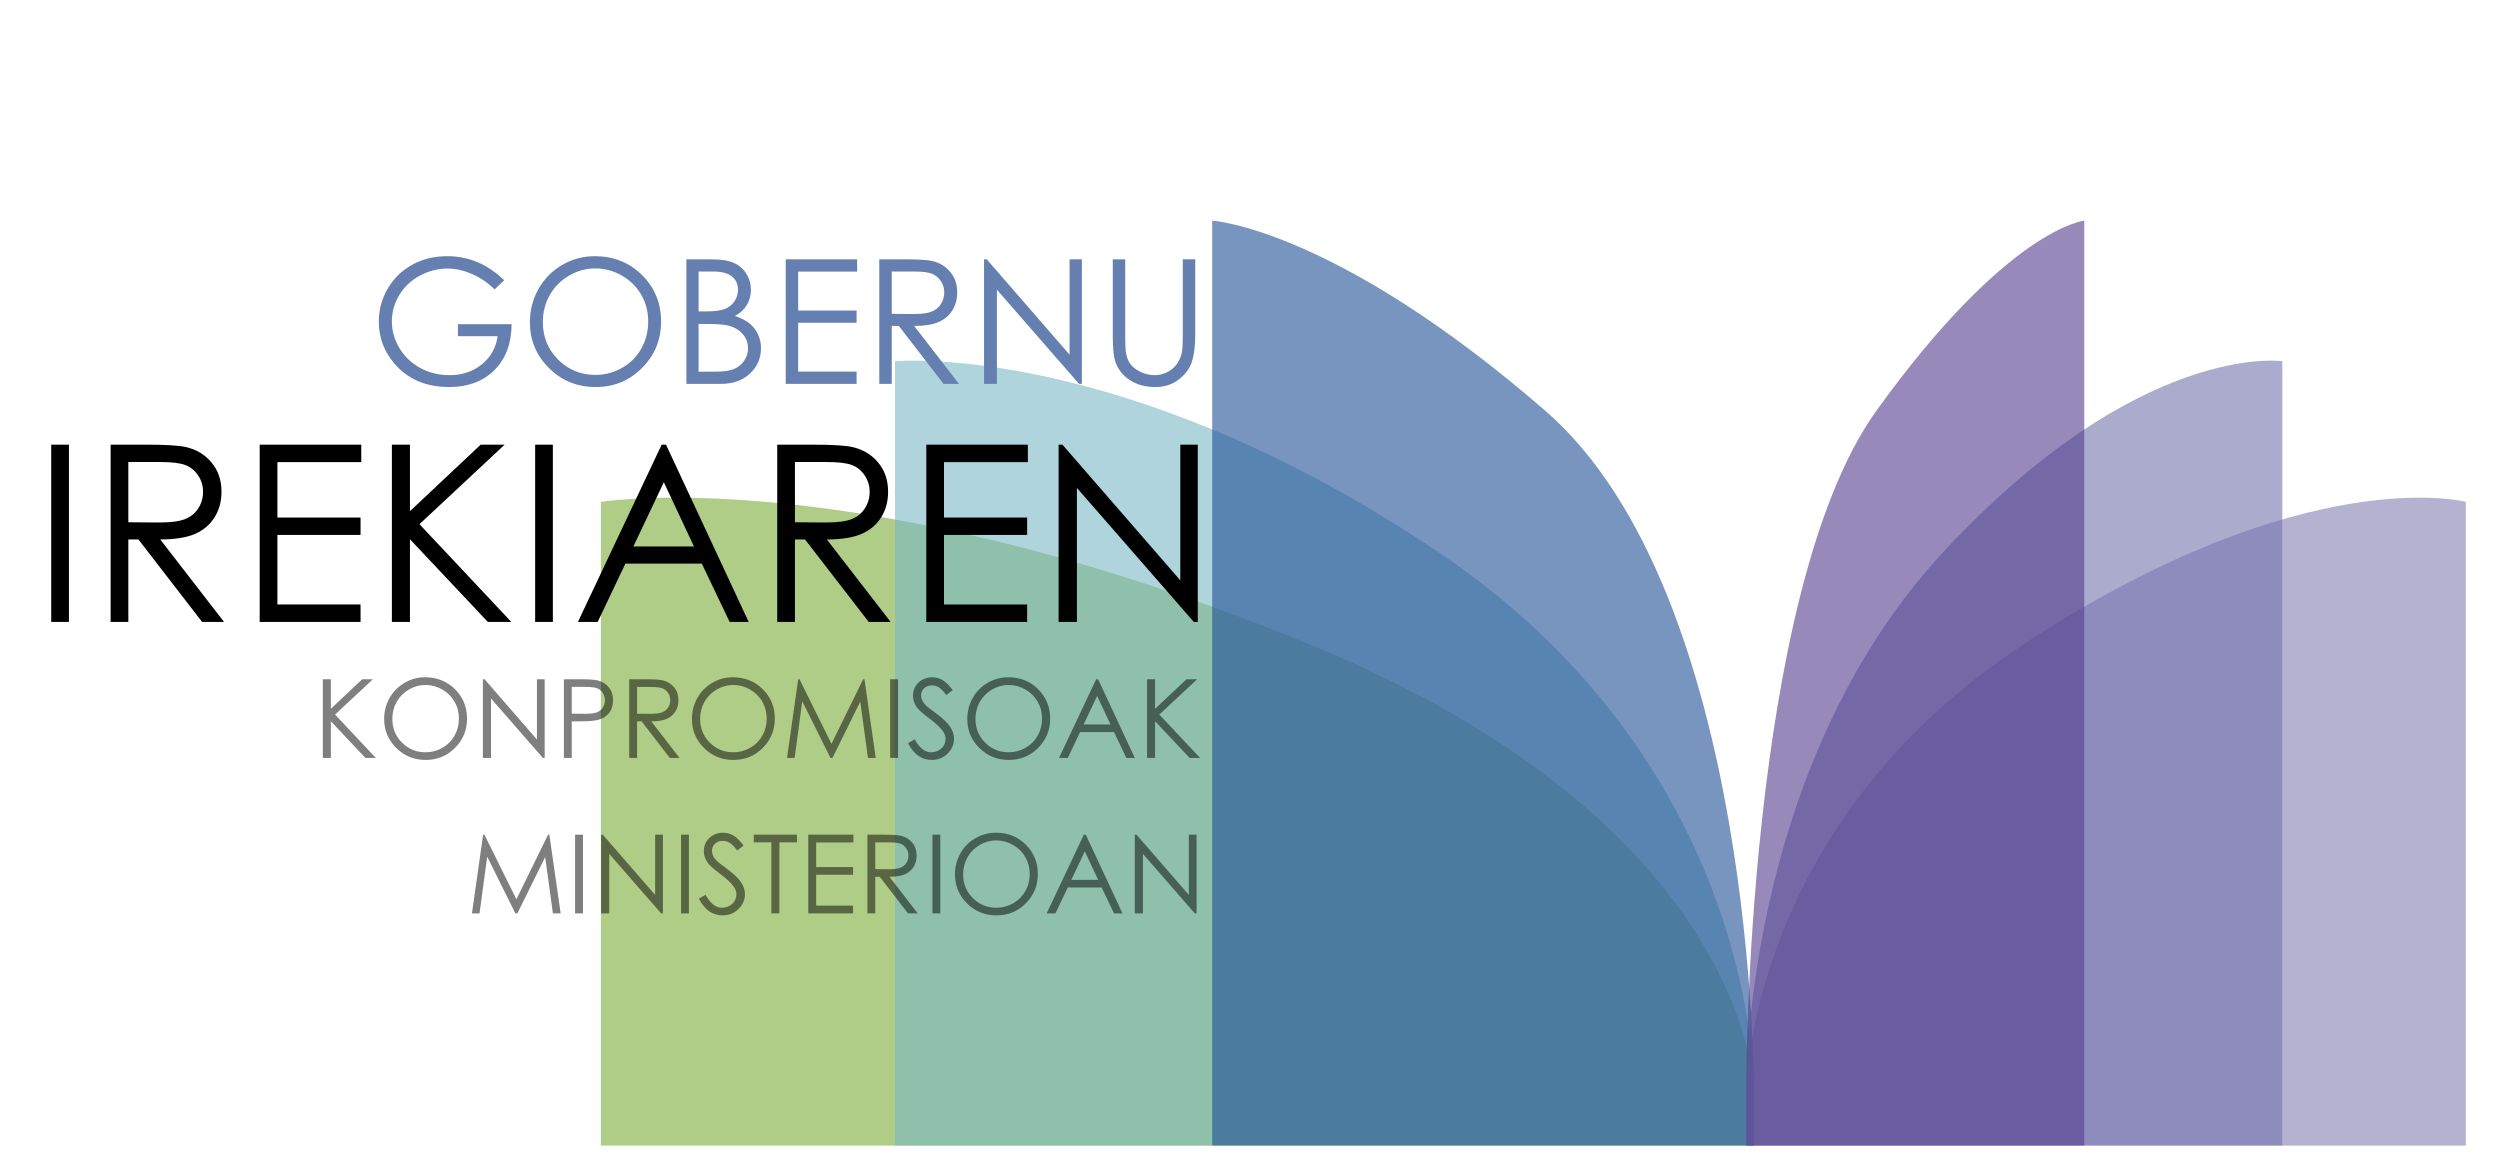
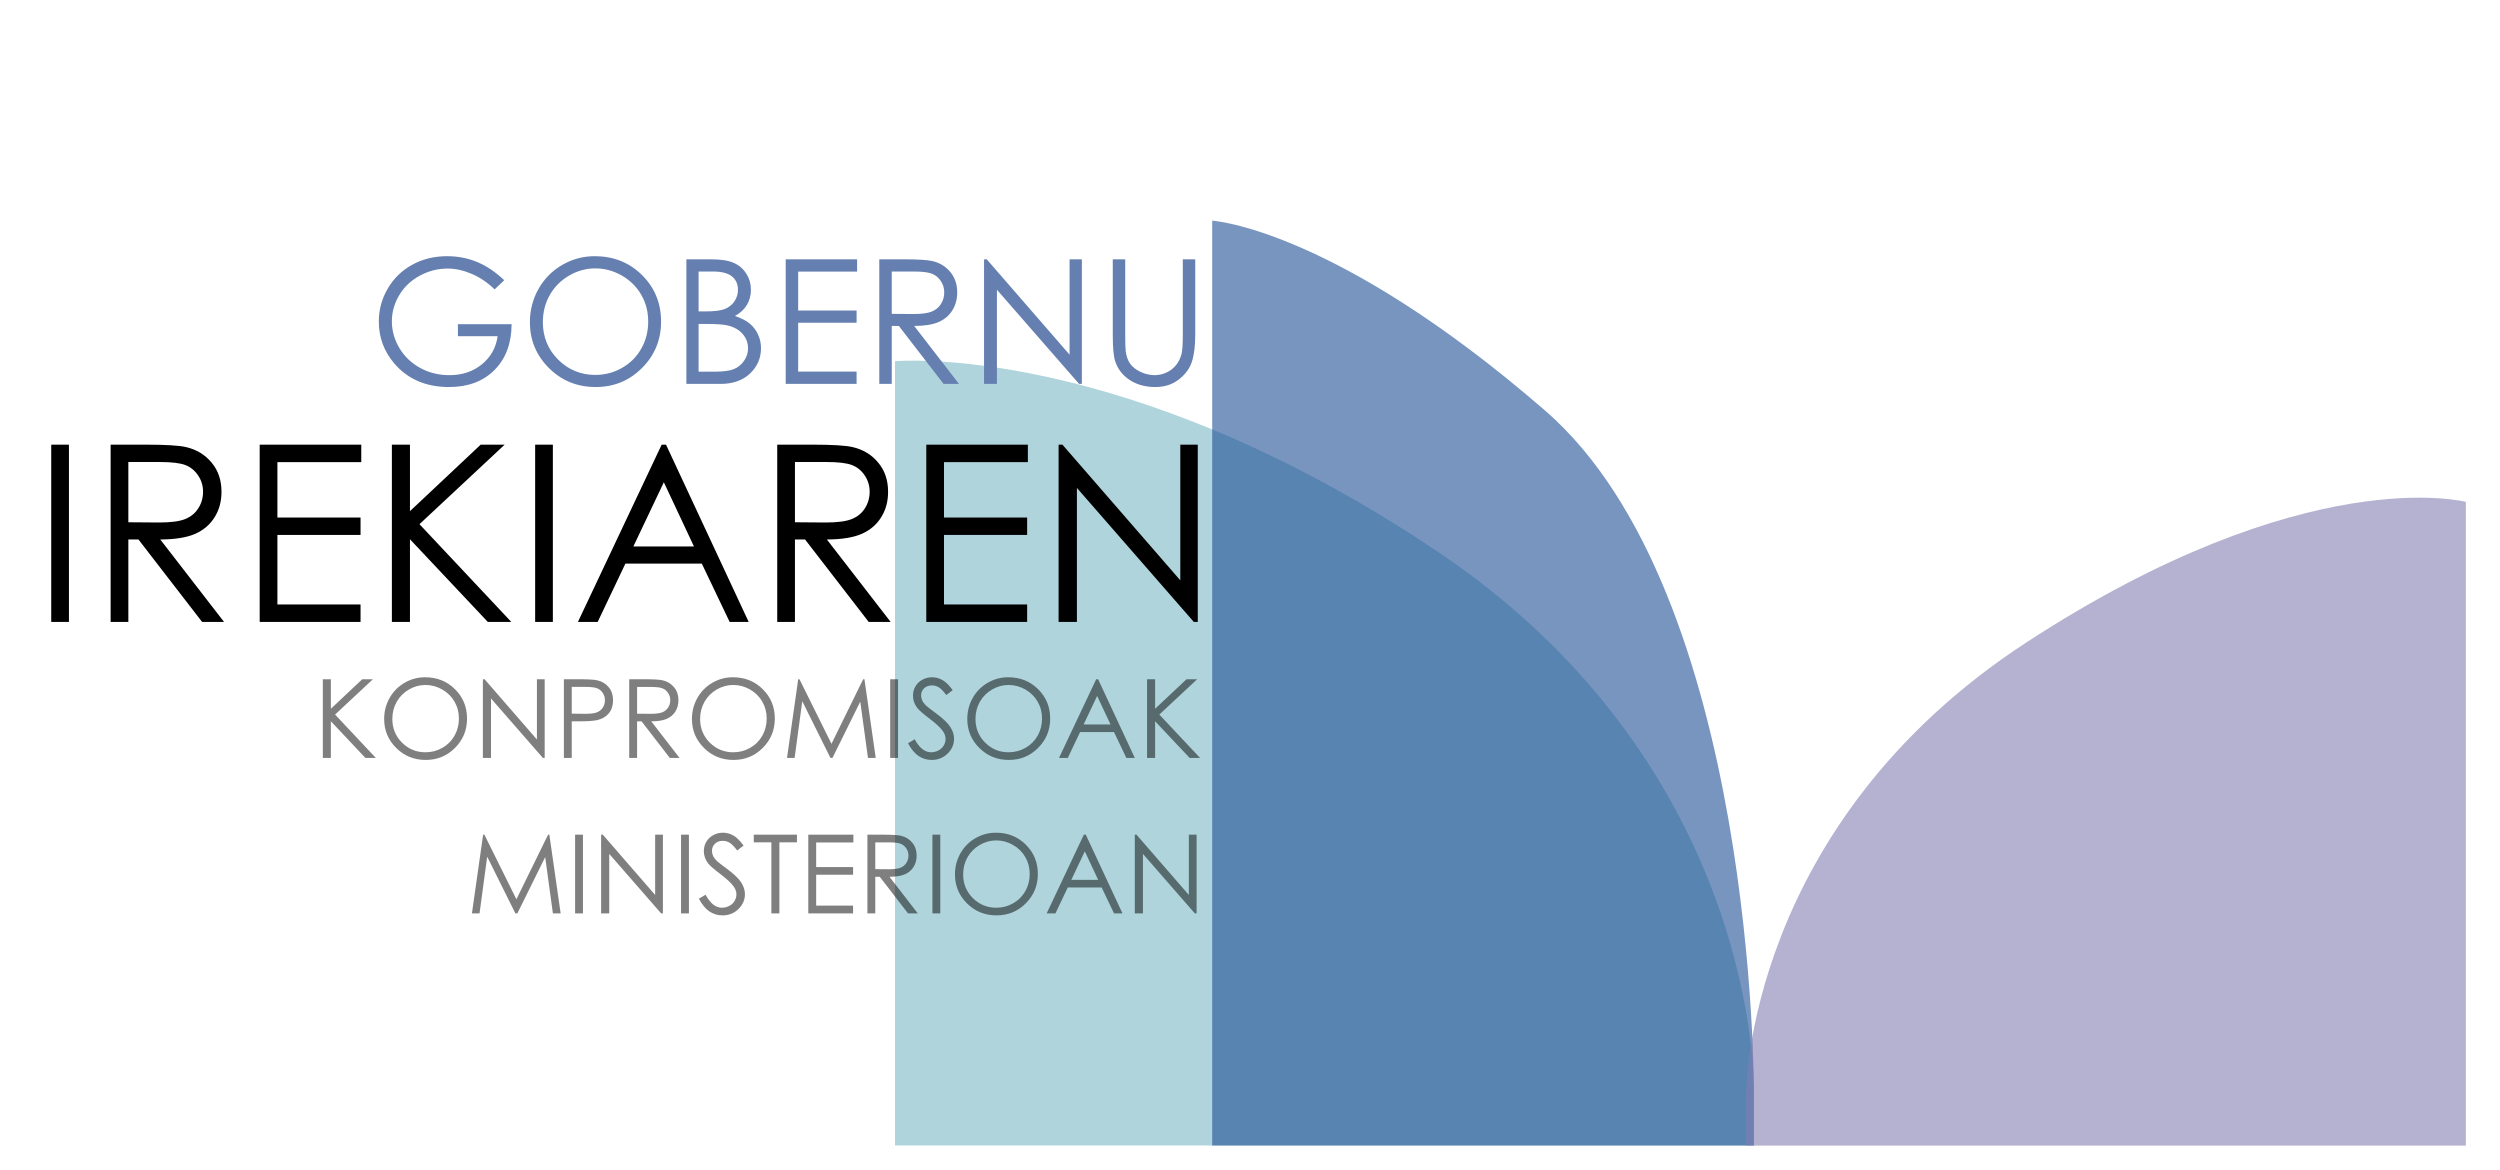
<svg xmlns="http://www.w3.org/2000/svg" width="233" height="109" viewBox="0 0 233 109" fill="none">
  <rect width="233" height="109" fill="white" />
-   <path opacity="0.6" d="M56 46.776V106.768H163.466V101.802C163.466 101.802 163.466 76.911 121.633 59.879C79.801 42.845 56 46.776 56 46.776Z" fill="#7CAC39" />
  <path opacity="0.6" d="M83.414 33.663V106.758H163.473V101.792C163.473 101.792 164.195 71.66 133.901 51.352C104.64 31.735 83.414 33.663 83.414 33.663Z" fill="#7AB7C5" />
  <path opacity="0.6" d="M112.976 20.566V106.762H163.464V101.796C163.464 101.796 163.644 55.287 143.991 38.255C124.338 21.223 112.976 20.566 112.976 20.566Z" fill="#1F4F97" />
  <path opacity="0.6" d="M229.818 46.776V106.768H162.741V101.802C162.741 101.802 162.741 76.911 188.852 59.879C214.961 42.845 229.818 46.776 229.818 46.776Z" fill="#827EB3" />
-   <path opacity="0.6" d="M212.712 33.663V106.758H162.742V101.792C162.742 101.792 162.292 71.66 181.2 51.352C199.464 31.735 212.712 33.663 212.712 33.663Z" fill="#7474AE" />
-   <path opacity="0.6" d="M194.254 20.566V106.762H162.741V101.796C162.741 101.796 162.63 55.287 174.896 38.255C187.164 21.223 194.254 20.566 194.254 20.566Z" fill="#523D8C" />
  <path opacity="0.5" d="M30.088 63.306H30.836V66.058L33.763 63.306H34.756L31.23 66.597L35.03 70.641H34.058L30.836 67.22V70.641H30.088V63.306ZM39.618 63.121C40.728 63.121 41.658 63.492 42.406 64.233C43.154 64.975 43.528 65.887 43.528 66.971C43.528 68.045 43.154 68.956 42.406 69.704C41.661 70.452 40.752 70.826 39.678 70.826C38.591 70.826 37.673 70.454 36.925 69.709C36.177 68.964 35.803 68.063 35.803 67.006C35.803 66.301 35.973 65.648 36.312 65.046C36.654 64.444 37.12 63.974 37.708 63.635C38.297 63.292 38.933 63.121 39.618 63.121ZM39.653 63.839C39.111 63.839 38.597 63.981 38.112 64.263C37.627 64.546 37.248 64.926 36.975 65.405C36.702 65.884 36.566 66.418 36.566 67.006C36.566 67.877 36.867 68.614 37.469 69.215C38.074 69.814 38.802 70.113 39.653 70.113C40.221 70.113 40.747 69.975 41.229 69.699C41.714 69.423 42.092 69.046 42.361 68.567C42.633 68.088 42.77 67.556 42.77 66.971C42.77 66.389 42.633 65.864 42.361 65.395C42.092 64.923 41.711 64.546 41.219 64.263C40.727 63.981 40.205 63.839 39.653 63.839ZM45.004 70.641V63.306H45.164L50.041 68.921V63.306H50.764V70.641H50.599L45.762 65.096V70.641H45.004ZM52.554 63.306H54.016C54.853 63.306 55.419 63.342 55.711 63.415C56.13 63.519 56.472 63.731 56.738 64.054C57.004 64.373 57.137 64.775 57.137 65.261C57.137 65.749 57.008 66.153 56.748 66.472C56.489 66.788 56.132 67.001 55.676 67.111C55.344 67.191 54.722 67.23 53.811 67.23H53.287V70.641H52.554V63.306ZM53.287 64.019V66.512L54.529 66.527C55.031 66.527 55.398 66.482 55.631 66.393C55.864 66.299 56.047 66.152 56.18 65.949C56.313 65.743 56.379 65.513 56.379 65.261C56.379 65.014 56.313 64.79 56.18 64.587C56.047 64.381 55.871 64.235 55.651 64.148C55.435 64.062 55.079 64.019 54.584 64.019H53.287ZM58.643 63.306H60.105C60.919 63.306 61.471 63.339 61.76 63.405C62.196 63.505 62.55 63.72 62.822 64.049C63.095 64.375 63.231 64.777 63.231 65.256C63.231 65.654 63.137 66.005 62.947 66.308C62.761 66.61 62.493 66.84 62.144 66.996C61.795 67.149 61.313 67.227 60.698 67.23L63.336 70.641H62.428L59.795 67.23H59.377V70.641H58.643V63.306ZM59.377 64.024V66.517L60.638 66.527C61.127 66.527 61.488 66.481 61.72 66.388C61.956 66.294 62.139 66.147 62.269 65.944C62.402 65.738 62.468 65.508 62.468 65.256C62.468 65.01 62.402 64.787 62.269 64.587C62.136 64.385 61.961 64.24 61.745 64.153C61.529 64.067 61.17 64.024 60.668 64.024H59.377ZM68.303 63.121C69.414 63.121 70.343 63.492 71.091 64.233C71.839 64.975 72.213 65.887 72.213 66.971C72.213 68.045 71.839 68.956 71.091 69.704C70.346 70.452 69.437 70.826 68.363 70.826C67.276 70.826 66.358 70.454 65.61 69.709C64.862 68.964 64.488 68.063 64.488 67.006C64.488 66.301 64.658 65.648 64.997 65.046C65.339 64.444 65.805 63.974 66.393 63.635C66.982 63.292 67.618 63.121 68.303 63.121ZM68.338 63.839C67.796 63.839 67.282 63.981 66.797 64.263C66.312 64.546 65.933 64.926 65.66 65.405C65.387 65.884 65.251 66.418 65.251 67.006C65.251 67.877 65.552 68.614 66.154 69.215C66.759 69.814 67.487 70.113 68.338 70.113C68.907 70.113 69.432 69.975 69.914 69.699C70.399 69.423 70.777 69.046 71.046 68.567C71.319 68.088 71.455 67.556 71.455 66.971C71.455 66.389 71.319 65.864 71.046 65.395C70.777 64.923 70.396 64.546 69.904 64.263C69.412 63.981 68.89 63.839 68.338 63.839ZM73.35 70.641L74.392 63.306H74.512L77.494 69.325L80.446 63.306H80.566L81.618 70.641H80.895L80.177 65.395L77.584 70.641H77.399L74.771 65.355L74.058 70.641H73.35ZM82.965 63.306H83.698V70.641H82.965V63.306ZM84.626 69.275L85.249 68.901C85.688 69.709 86.195 70.113 86.77 70.113C87.016 70.113 87.247 70.056 87.463 69.943C87.679 69.827 87.844 69.672 87.957 69.48C88.07 69.287 88.126 69.082 88.126 68.866C88.126 68.62 88.043 68.379 87.877 68.143C87.648 67.817 87.229 67.425 86.62 66.966C86.008 66.504 85.628 66.17 85.478 65.964C85.219 65.618 85.089 65.244 85.089 64.842C85.089 64.522 85.166 64.232 85.319 63.969C85.472 63.706 85.686 63.5 85.962 63.351C86.241 63.198 86.544 63.121 86.87 63.121C87.215 63.121 87.538 63.208 87.837 63.38C88.14 63.55 88.459 63.864 88.795 64.323L88.196 64.777C87.92 64.411 87.684 64.17 87.488 64.054C87.295 63.937 87.084 63.879 86.855 63.879C86.559 63.879 86.316 63.969 86.127 64.148C85.94 64.328 85.847 64.549 85.847 64.812C85.847 64.971 85.88 65.126 85.947 65.275C86.013 65.425 86.135 65.588 86.311 65.764C86.407 65.857 86.723 66.102 87.259 66.497C87.894 66.966 88.329 67.383 88.565 67.749C88.801 68.115 88.919 68.482 88.919 68.851C88.919 69.383 88.716 69.845 88.311 70.238C87.909 70.63 87.418 70.826 86.84 70.826C86.394 70.826 85.99 70.708 85.628 70.472C85.266 70.233 84.931 69.834 84.626 69.275ZM93.966 63.121C95.076 63.121 96.006 63.492 96.754 64.233C97.502 64.975 97.876 65.887 97.876 66.971C97.876 68.045 97.502 68.956 96.754 69.704C96.009 70.452 95.1 70.826 94.026 70.826C92.939 70.826 92.021 70.454 91.273 69.709C90.525 68.964 90.151 68.063 90.151 67.006C90.151 66.301 90.321 65.648 90.66 65.046C91.002 64.444 91.468 63.974 92.056 63.635C92.644 63.292 93.281 63.121 93.966 63.121ZM94.001 63.839C93.459 63.839 92.945 63.981 92.46 64.263C91.975 64.546 91.596 64.926 91.323 65.405C91.05 65.884 90.914 66.418 90.914 67.006C90.914 67.877 91.215 68.614 91.817 69.215C92.422 69.814 93.15 70.113 94.001 70.113C94.57 70.113 95.095 69.975 95.577 69.699C96.062 69.423 96.44 69.046 96.709 68.567C96.981 68.088 97.118 67.556 97.118 66.971C97.118 66.389 96.981 65.864 96.709 65.395C96.44 64.923 96.059 64.546 95.567 64.263C95.075 63.981 94.553 63.839 94.001 63.839ZM102.344 63.306L105.765 70.641H104.977L103.825 68.228H100.664L99.517 70.641H98.699L102.165 63.306H102.344ZM102.254 64.862L100.993 67.52H103.501L102.254 64.862ZM106.907 63.306H107.655V66.058L110.583 63.306H111.575L108.049 66.597L111.849 70.641H110.877L107.655 67.22V70.641H106.907V63.306Z" fill="black" />
  <path opacity="0.5" d="M43.984 85.128L45.027 77.792H45.146L48.129 83.812L51.081 77.792H51.2L52.253 85.128H51.53L50.812 79.882L48.218 85.128H48.034L45.406 79.842L44.693 85.128H43.984ZM53.599 77.792H54.332V85.128H53.599V77.792ZM56.023 85.128V77.792H56.182L61.06 83.408V77.792H61.783V85.128H61.618L56.781 79.583V85.128H56.023ZM63.473 77.792H64.207V85.128H63.473V77.792ZM65.134 83.762L65.757 83.388C66.196 84.195 66.703 84.6 67.278 84.6C67.525 84.6 67.755 84.543 67.972 84.43C68.188 84.314 68.352 84.159 68.465 83.966C68.578 83.773 68.635 83.569 68.635 83.353C68.635 83.107 68.552 82.866 68.386 82.63C68.156 82.304 67.737 81.912 67.129 81.453C66.517 80.991 66.136 80.656 65.987 80.45C65.728 80.105 65.598 79.731 65.598 79.328C65.598 79.009 65.674 78.718 65.827 78.456C65.98 78.193 66.195 77.987 66.471 77.837C66.75 77.684 67.052 77.608 67.378 77.608C67.724 77.608 68.046 77.694 68.346 77.867C68.648 78.037 68.967 78.351 69.303 78.81L68.705 79.263C68.429 78.898 68.193 78.657 67.997 78.54C67.804 78.424 67.593 78.366 67.363 78.366C67.067 78.366 66.825 78.456 66.635 78.635C66.449 78.815 66.356 79.036 66.356 79.298C66.356 79.458 66.389 79.612 66.456 79.762C66.522 79.912 66.644 80.075 66.82 80.251C66.916 80.344 67.232 80.588 67.767 80.984C68.402 81.453 68.838 81.87 69.074 82.236C69.31 82.601 69.428 82.969 69.428 83.338C69.428 83.87 69.225 84.332 68.819 84.724C68.417 85.117 67.927 85.313 67.348 85.313C66.903 85.313 66.499 85.195 66.136 84.959C65.774 84.719 65.44 84.32 65.134 83.762ZM70.251 78.505V77.792H74.275V78.505H72.639V85.128H71.891V78.505H70.251ZM75.332 77.792H79.536V78.515H76.066V80.809H79.507V81.528H76.066V84.405H79.507V85.128H75.332V77.792ZM80.843 77.792H82.304C83.119 77.792 83.671 77.826 83.96 77.892C84.395 77.992 84.749 78.206 85.022 78.535C85.295 78.861 85.431 79.263 85.431 79.742C85.431 80.141 85.336 80.492 85.147 80.794C84.961 81.097 84.693 81.326 84.344 81.483C83.995 81.636 83.513 81.714 82.898 81.717L85.536 85.128H84.628L81.995 81.717H81.576V85.128H80.843V77.792ZM81.576 78.51V81.004L82.838 81.014C83.326 81.014 83.687 80.967 83.92 80.874C84.156 80.781 84.339 80.633 84.469 80.43C84.602 80.224 84.668 79.995 84.668 79.742C84.668 79.496 84.602 79.273 84.469 79.074C84.336 78.871 84.161 78.727 83.945 78.64C83.729 78.554 83.37 78.51 82.868 78.51H81.576ZM86.902 77.792H87.635V85.128H86.902V77.792ZM92.817 77.608C93.927 77.608 94.856 77.978 95.604 78.72C96.353 79.461 96.727 80.374 96.727 81.458C96.727 82.532 96.353 83.442 95.604 84.191C94.86 84.939 93.95 85.313 92.877 85.313C91.789 85.313 90.872 84.94 90.124 84.195C89.376 83.451 89.002 82.55 89.002 81.493C89.002 80.788 89.171 80.135 89.51 79.533C89.853 78.931 90.318 78.46 90.907 78.121C91.495 77.779 92.132 77.608 92.817 77.608ZM92.852 78.326C92.31 78.326 91.796 78.467 91.311 78.75C90.825 79.032 90.446 79.413 90.174 79.892C89.901 80.371 89.765 80.904 89.765 81.493C89.765 82.364 90.066 83.1 90.667 83.702C91.272 84.3 92.001 84.6 92.852 84.6C93.42 84.6 93.945 84.462 94.427 84.186C94.913 83.91 95.29 83.532 95.56 83.053C95.832 82.575 95.969 82.043 95.969 81.458C95.969 80.876 95.832 80.351 95.56 79.882C95.29 79.41 94.91 79.032 94.418 78.75C93.925 78.467 93.403 78.326 92.852 78.326ZM101.195 77.792L104.616 85.128H103.828L102.676 82.714H99.514L98.367 85.128H97.549L101.015 77.792H101.195ZM101.105 79.348L99.843 82.006H102.352L101.105 79.348ZM105.763 85.128V77.792H105.922L110.8 83.408V77.792H111.523V85.128H111.358L106.521 79.583V85.128H105.763Z" fill="black" />
  <path d="M4.774 41.442H6.425V57.962H4.774V41.442ZM10.311 41.442H13.602C15.436 41.442 16.679 41.517 17.33 41.667C18.311 41.892 19.108 42.374 19.722 43.116C20.336 43.849 20.643 44.755 20.643 45.833C20.643 46.732 20.43 47.522 20.003 48.203C19.584 48.884 18.981 49.401 18.195 49.753C17.409 50.097 16.323 50.273 14.938 50.281L20.879 57.962H18.835L12.905 50.281H11.962V57.962H10.311V41.442ZM11.962 43.059V48.675L14.803 48.697C15.904 48.697 16.716 48.592 17.24 48.383C17.772 48.173 18.184 47.84 18.476 47.383C18.775 46.919 18.925 46.402 18.925 45.833C18.925 45.279 18.775 44.778 18.476 44.328C18.176 43.872 17.783 43.546 17.296 43.351C16.81 43.157 16.001 43.059 14.871 43.059H11.962ZM24.203 41.442H33.67V43.071H25.854V48.237H33.603V49.854H25.854V56.334H33.603V57.962H24.203V41.442ZM36.523 41.442H38.208V47.642L44.8 41.442H47.035L39.095 48.854L47.652 57.962H45.462L38.208 50.258V57.962H36.523V41.442ZM49.876 41.442H51.527V57.962H49.876V41.442ZM62.072 41.442L69.776 57.962H68.002L65.408 52.527H58.288L55.705 57.962H53.863L61.668 41.442H62.072ZM61.87 44.946L59.029 50.932H64.678L61.87 44.946ZM72.438 41.442H75.728C77.563 41.442 78.806 41.517 79.457 41.667C80.438 41.892 81.235 42.374 81.849 43.116C82.463 43.849 82.77 44.755 82.77 45.833C82.77 46.732 82.557 47.522 82.13 48.203C81.711 48.884 81.108 49.401 80.322 49.753C79.536 50.097 78.45 50.273 77.065 50.281L83.006 57.962H80.962L75.032 50.281H74.089V57.962H72.438V41.442ZM74.089 43.059V48.675L76.93 48.697C78.031 48.697 78.843 48.592 79.367 48.383C79.899 48.173 80.311 47.84 80.603 47.383C80.902 46.919 81.052 46.402 81.052 45.833C81.052 45.279 80.902 44.778 80.603 44.328C80.303 43.872 79.91 43.546 79.423 43.351C78.937 43.157 78.128 43.059 76.998 43.059H74.089ZM86.33 41.442H95.797V43.071H87.981V48.237H95.73V49.854H87.981V56.334H95.73V57.962H86.33V41.442ZM98.661 57.962V41.442H99.02L110.004 54.088V41.442H111.632V57.962H111.262L100.368 45.474V57.962H98.661Z" fill="black" />
  <path d="M46.995 26.118L46.095 26.971C45.448 26.334 44.738 25.853 43.964 25.526C43.196 25.195 42.446 25.029 41.715 25.029C40.805 25.029 39.936 25.253 39.11 25.7C38.29 26.147 37.653 26.755 37.2 27.523C36.748 28.286 36.522 29.094 36.522 29.946C36.522 30.82 36.756 31.651 37.224 32.44C37.692 33.224 38.34 33.843 39.166 34.295C39.992 34.742 40.897 34.966 41.881 34.966C43.075 34.966 44.085 34.629 44.911 33.956C45.737 33.282 46.227 32.409 46.379 31.335H42.678V30.215H47.681C47.671 32.009 47.137 33.435 46.079 34.492C45.027 35.545 43.617 36.071 41.849 36.071C39.702 36.071 38.003 35.339 36.751 33.877C35.788 32.751 35.306 31.448 35.306 29.97C35.306 28.87 35.583 27.847 36.135 26.9C36.687 25.953 37.445 25.213 38.408 24.682C39.371 24.145 40.46 23.877 41.675 23.877C42.659 23.877 43.585 24.056 44.453 24.414C45.322 24.766 46.169 25.334 46.995 26.118ZM55.424 23.877C57.181 23.877 58.652 24.464 59.836 25.637C61.02 26.81 61.612 28.255 61.612 29.97C61.612 31.669 61.02 33.111 59.836 34.295C58.657 35.479 57.218 36.071 55.519 36.071C53.798 36.071 52.346 35.481 51.162 34.303C49.978 33.124 49.386 31.698 49.386 30.025C49.386 28.91 49.655 27.876 50.191 26.924C50.733 25.971 51.47 25.227 52.401 24.69C53.333 24.148 54.34 23.877 55.424 23.877ZM55.479 25.014C54.622 25.014 53.809 25.237 53.041 25.684C52.272 26.132 51.672 26.734 51.241 27.492C50.81 28.249 50.594 29.094 50.594 30.025C50.594 31.404 51.07 32.569 52.022 33.522C52.98 34.469 54.132 34.942 55.479 34.942C56.379 34.942 57.21 34.724 57.973 34.287C58.742 33.85 59.339 33.253 59.765 32.495C60.196 31.738 60.412 30.896 60.412 29.97C60.412 29.049 60.196 28.218 59.765 27.476C59.339 26.729 58.736 26.132 57.958 25.684C57.179 25.237 56.353 25.014 55.479 25.014ZM63.971 24.169H66.26C67.181 24.169 67.889 24.279 68.383 24.5C68.878 24.716 69.267 25.05 69.551 25.503C69.841 25.955 69.986 26.458 69.986 27.01C69.986 27.526 69.859 27.997 69.607 28.423C69.354 28.844 68.983 29.186 68.494 29.449C69.099 29.654 69.565 29.896 69.891 30.175C70.217 30.449 70.47 30.783 70.648 31.177C70.833 31.567 70.925 31.99 70.925 32.448C70.925 33.38 70.583 34.169 69.899 34.816C69.22 35.458 68.307 35.779 67.16 35.779H63.971V24.169ZM65.108 25.305V29.023H65.771C66.576 29.023 67.168 28.949 67.547 28.802C67.926 28.649 68.225 28.413 68.447 28.091C68.668 27.765 68.778 27.405 68.778 27.01C68.778 26.479 68.591 26.063 68.218 25.763C67.849 25.458 67.26 25.305 66.45 25.305H65.108ZM65.108 30.191V34.642H66.544C67.391 34.642 68.012 34.561 68.407 34.398C68.802 34.229 69.117 33.969 69.354 33.616C69.596 33.264 69.717 32.882 69.717 32.472C69.717 31.956 69.549 31.506 69.212 31.122C68.875 30.738 68.412 30.475 67.823 30.333C67.428 30.238 66.742 30.191 65.763 30.191H65.108ZM73.229 24.169H79.883V25.313H74.389V28.944H79.835V30.08H74.389V34.634H79.835V35.779H73.229V24.169ZM81.95 24.169H84.263C85.552 24.169 86.425 24.222 86.883 24.327C87.573 24.485 88.133 24.824 88.564 25.345C88.996 25.861 89.212 26.497 89.212 27.255C89.212 27.886 89.061 28.441 88.762 28.92C88.467 29.399 88.043 29.762 87.491 30.009C86.938 30.251 86.175 30.375 85.202 30.38L89.377 35.779H87.941L83.774 30.38H83.111V35.779H81.95V24.169ZM83.111 25.305V29.252L85.107 29.267C85.881 29.267 86.452 29.194 86.82 29.047C87.194 28.899 87.483 28.665 87.688 28.344C87.899 28.018 88.004 27.655 88.004 27.255C88.004 26.866 87.899 26.513 87.688 26.197C87.478 25.876 87.201 25.648 86.859 25.511C86.517 25.374 85.949 25.305 85.155 25.305H83.111ZM91.713 35.779V24.169H91.966L99.685 33.056V24.169H100.829V35.779H100.569L92.913 27.002V35.779H91.713ZM103.71 24.169H104.87V31.177C104.87 32.009 104.886 32.527 104.917 32.732C104.975 33.19 105.109 33.574 105.32 33.885C105.53 34.19 105.854 34.448 106.291 34.658C106.727 34.863 107.167 34.966 107.609 34.966C107.993 34.966 108.361 34.884 108.714 34.721C109.066 34.558 109.361 34.332 109.598 34.042C109.834 33.753 110.008 33.403 110.118 32.993C110.197 32.698 110.237 32.093 110.237 31.177V24.169H111.397V31.177C111.397 32.214 111.294 33.053 111.089 33.695C110.889 34.332 110.484 34.887 109.874 35.36C109.269 35.834 108.535 36.071 107.672 36.071C106.735 36.071 105.933 35.847 105.265 35.4C104.596 34.953 104.149 34.361 103.923 33.624C103.781 33.172 103.71 32.356 103.71 31.177V24.169Z" fill="#647FB0" />
</svg>